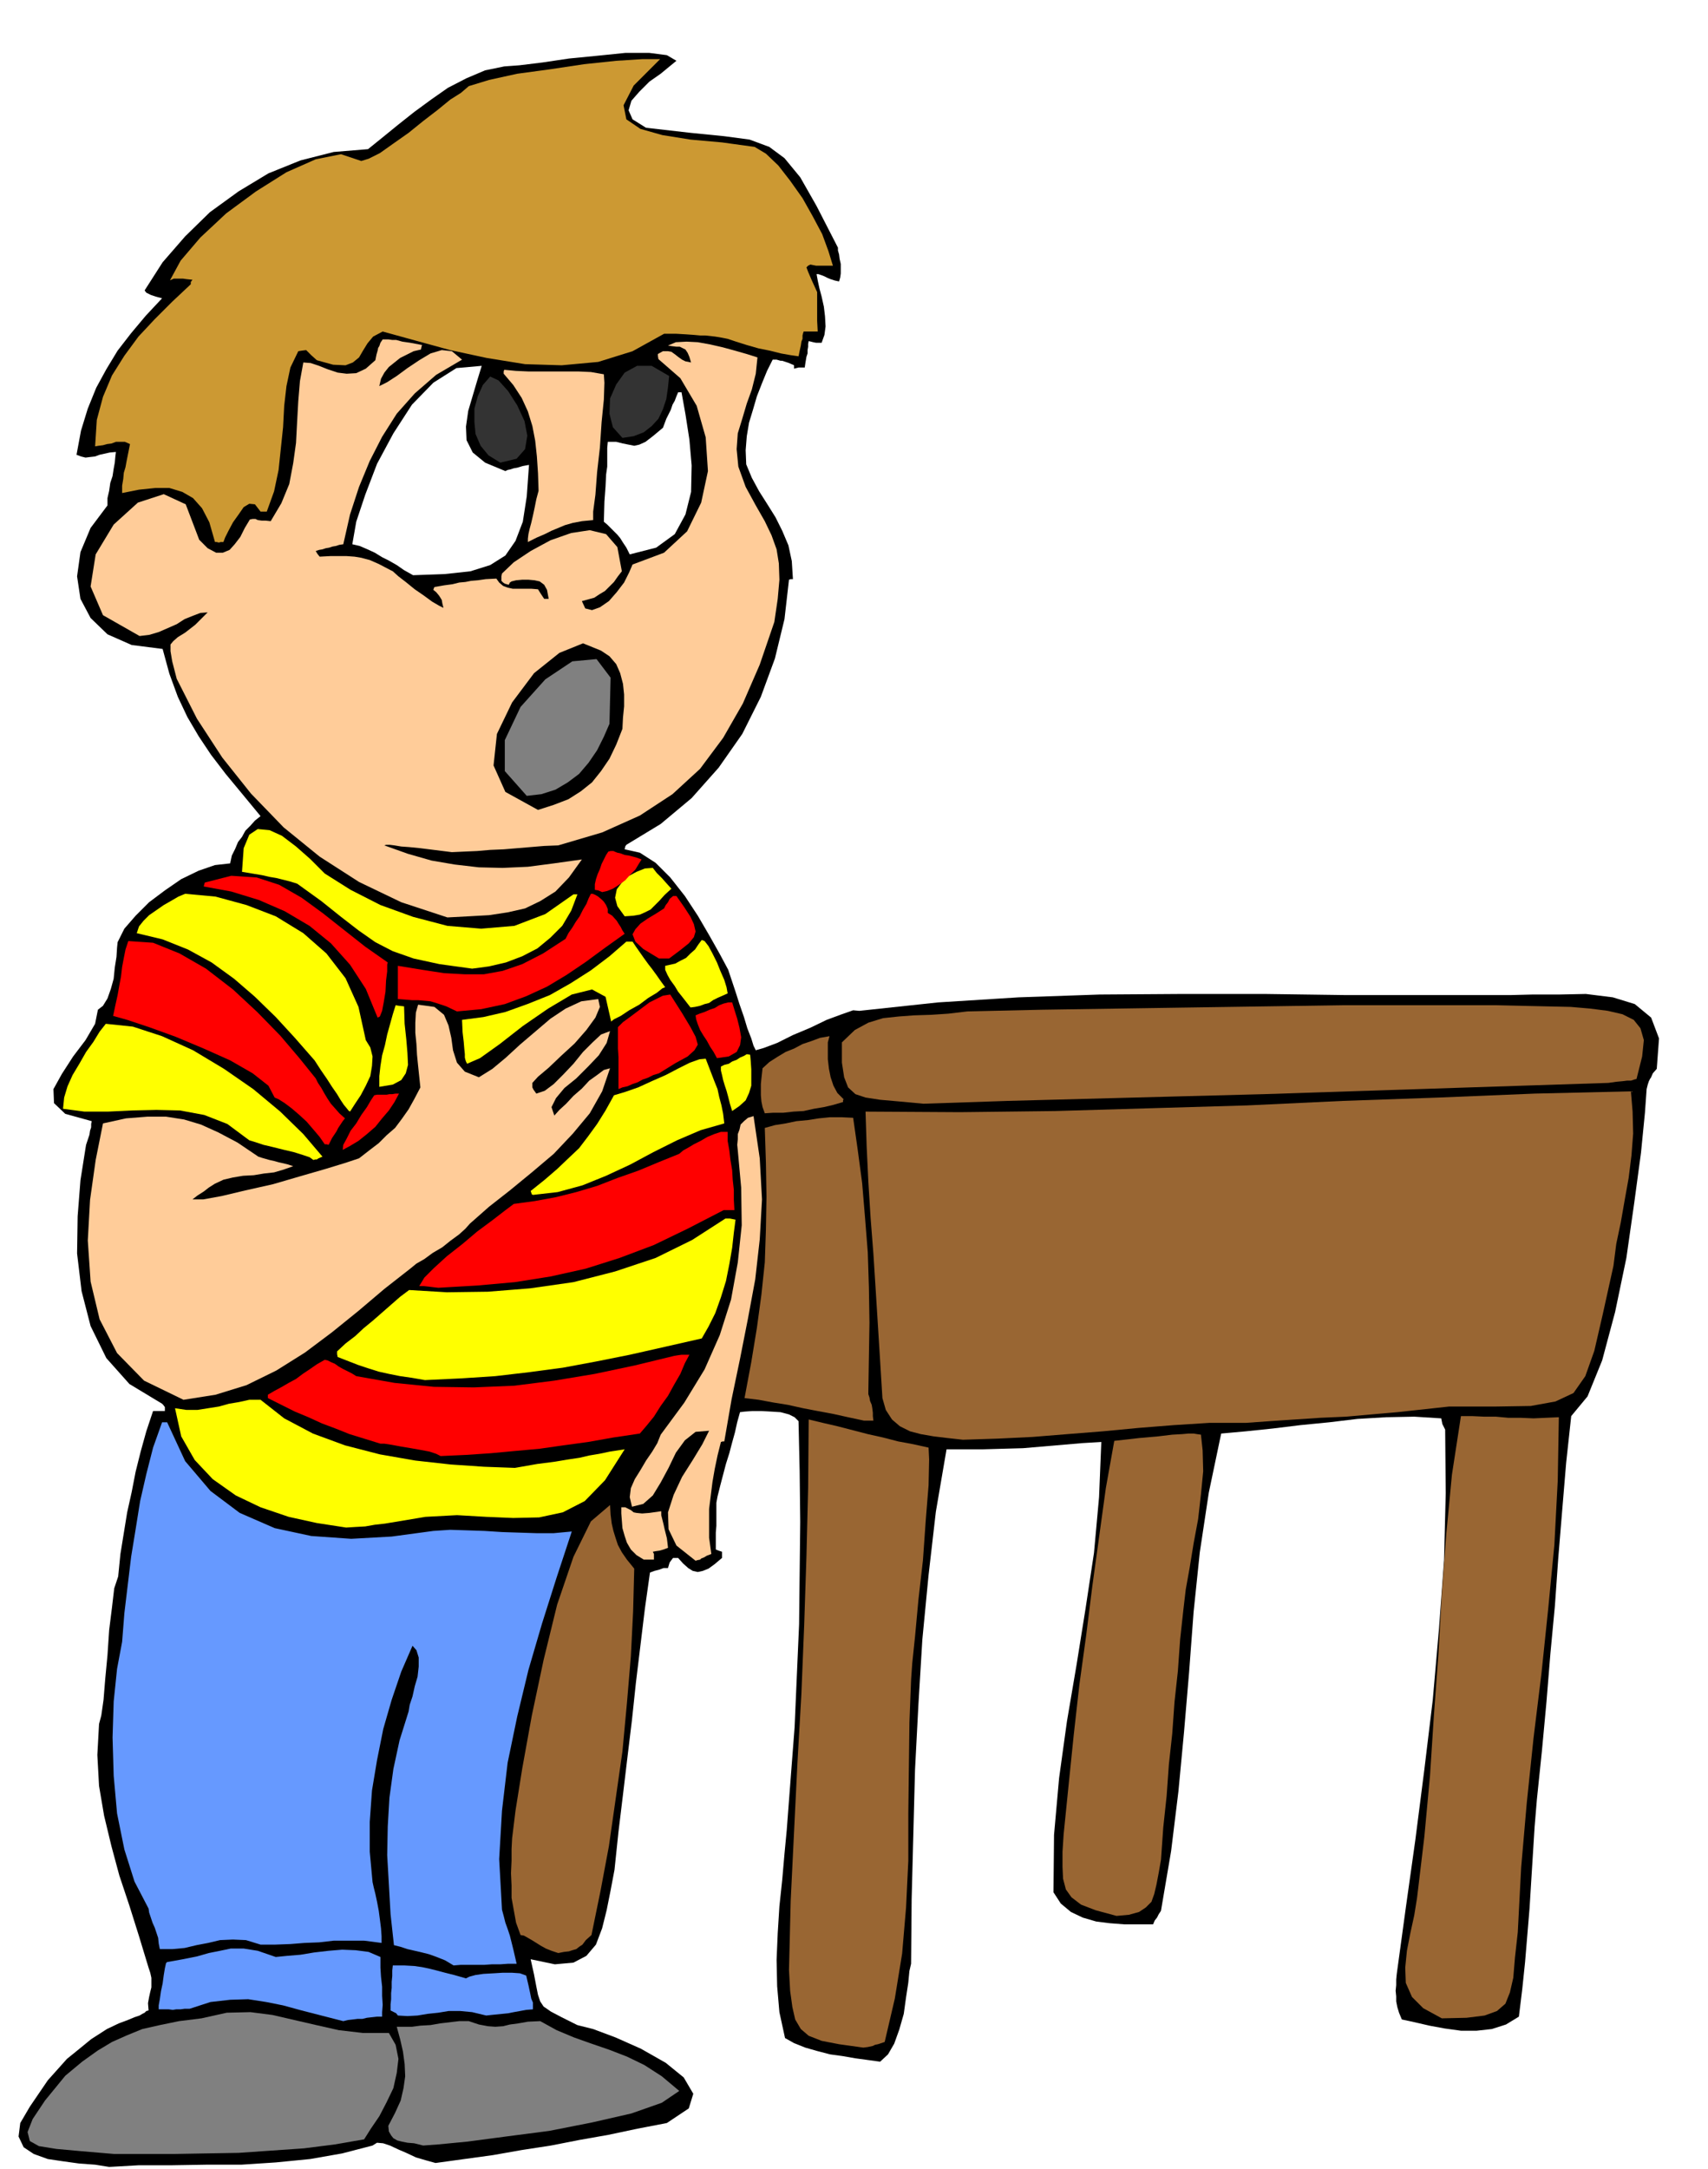
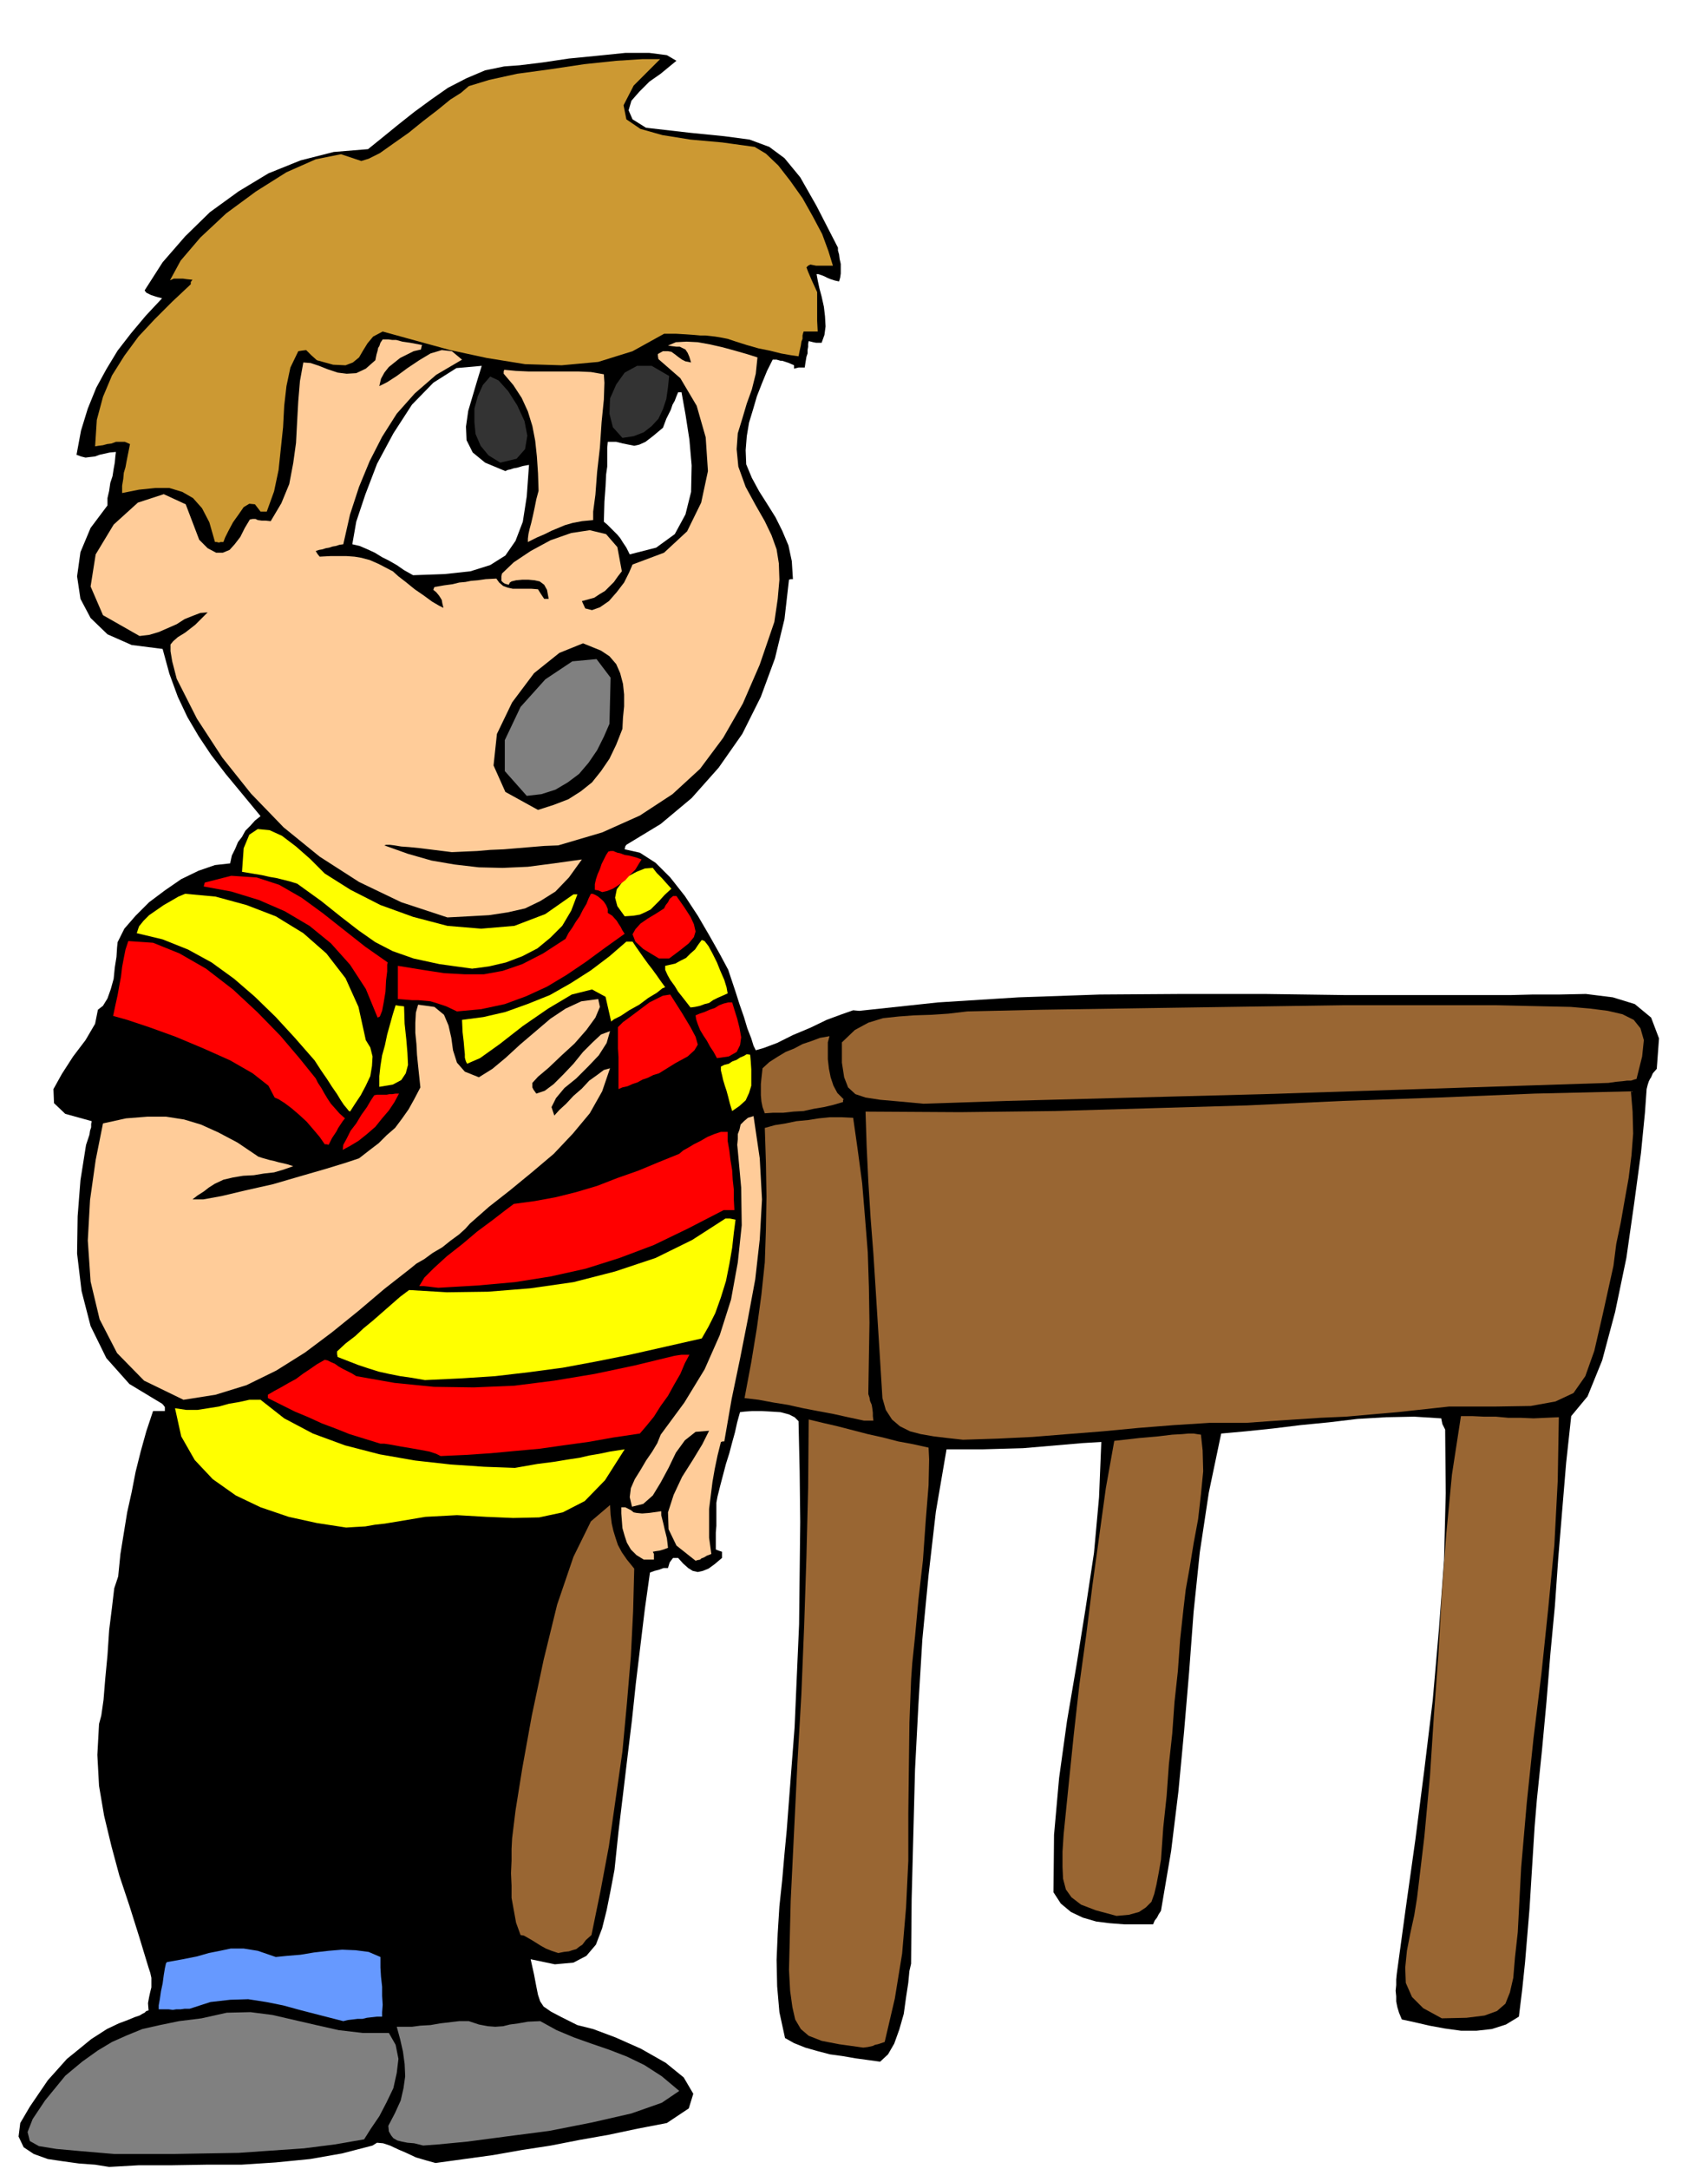
<svg xmlns="http://www.w3.org/2000/svg" width="490.455" height="622.733" fill-rule="evenodd" stroke-linecap="round" preserveAspectRatio="none" viewBox="0 0 3035 3854">
  <style>.brush1{fill:#000}.pen1{stroke:none}.brush2{fill:gray}.brush3{fill:#963}.brush4{fill:#69f}.brush5{fill:#fc9}.brush6{fill:#ff0}.brush7{fill:red}</style>
  <path d="m194 3850-25-4-28-2-29-4-27-4-25-9-18-12-9-19 3-24 17-29 17-25 15-22 17-19 17-19 21-17 22-18 28-18 21-10 16-6 12-5 9-3 5-3 4-2 3-3 4-1-1-13 2-11 2-9 2-8v-17l-2-9-3-9-17-56-17-54-18-54-14-52-13-54-9-53-3-55 3-55 4-15 4-28 3-37 4-42 3-45 5-40 4-34 7-21 4-40 6-37 6-37 8-36 7-36 9-36 10-36 12-36h21v-7l-3-4-2-2-58-35-41-46-28-57-16-62-8-67 1-66 5-64 9-57 1-6 2-6 2-6 2-6 1-7 2-6v-6l1-5-47-13-20-19-1-25 15-27 20-31 22-29 17-29 5-25 9-7 8-13 6-17 5-18 2-20 3-19 1-16 1-10 12-24 20-23 24-24 28-21 29-20 31-15 29-10 27-3 3-14 6-12 5-12 7-9 6-11 9-9 8-9 10-8-33-40-29-35-26-34-22-33-20-34-17-36-15-41-12-44-55-7-43-19-30-29-18-34-6-40 6-43 18-43 30-40v-13l3-13 2-14 4-12 2-13 2-11 1-11 1-8-11 1-9 2-9 2-8 3-9 1-8 1-8-2-8-3 8-43 12-39 15-37 18-33 20-33 24-31 26-31 29-31-11-3-9-3-8-4-3-4 32-50 40-46 44-43 51-37 53-32 57-23 59-15 61-5 26-21 27-22 29-23 30-22 30-21 33-17 33-14 34-7 27-2 41-5 47-7 51-5 49-5h43l31 4 17 10-11 9-17 14-20 14-18 18-14 16-5 17 7 16 24 15 79 9 60 6 45 6 35 13 27 20 28 34 29 51 38 74v5l2 7 1 8 2 9v17l-1 7-2 7-5-1-4-1-6-2-5-2-6-3-5-2-6-2h-3l2 11 3 14 4 15 4 18 2 17 1 18-2 15-5 14h-10l-5-1-8-2-1 5v5l-1 6v6l-2 6-1 6-1 6-1 7h-11l-8 2v-6l-9-4-6-2-6-2h-3l-7-2h-7l-10 20-9 22-9 23-7 24-7 23-4 24-2 25 1 25 10 24 13 24 14 22 15 24 12 24 11 26 6 28 2 32h-4l-3 1-8 70-17 70-25 68-33 66-42 60-48 54-55 46-61 37-2 3-1 5 27 6 28 18 26 26 26 33 23 35 21 36 18 32 15 28 6 18 7 21 7 22 8 23 6 20 7 18 4 13 4 8 14-4 24-9 28-14 31-13 29-14 27-10 20-7 11 1 140-15 143-9 144-5 147-1h146l146 2h290l40-1h47l48-1 48 6 39 12 29 24 14 37-4 54-7 8-3 7-2 3-2 4-2 6-2 8-3 42-7 71-12 89-14 98-20 96-23 86-26 64-29 35-9 83-7 84-7 85-6 85-8 85-7 86-8 86-9 87-4 48-3 48-3 48-3 49-4 48-4 48-5 48-6 49-23 14-25 8-27 3h-28l-29-4-27-5-26-6-23-5-5-12-3-10-2-10v-9l-1-10 1-10v-10l1-10 16-117 17-121 16-125 15-124 11-126 9-122 3-119-1-113-5-10-2-10-48-3-50 1-51 3-50 6-51 5-49 6-48 5-44 4-22 105-16 106-11 106-8 107-9 106-10 106-13 106-18 106-4 6-3 6-4 5-3 7h-51l-26-2-24-3-24-7-21-10-18-15-13-20 1-102 9-101 14-101 17-100 16-100 15-99 9-99 4-98-34 2-35 3-35 3-35 3-36 1-35 1h-65l-19 111-13 113-11 114-7 116-6 115-3 115-3 115-1 115-3 13-2 21-4 26-4 29-8 28-9 25-11 19-14 13-22-3-22-3-23-4-22-3-23-6-21-6-20-8-16-9-10-46-4-46-1-47 2-47 3-48 5-47 4-46 4-42 7-92 7-91 4-92 4-91 1-91 1-91-1-90-2-89-7-7-10-5-15-4-16-1-18-1h-16l-14 1-8 1-5 18-4 18-5 18-5 19-6 19-5 19-5 19-5 20-2 11v41l-1 12v30l5 2 6 2v11l-13 11-11 8-10 4-9 2-9-2-8-5-9-8-9-10h-9l-6 8-3 10h-8l-8 3-8 2-8 3-9 64-8 66-8 66-7 66-8 66-8 67-8 66-7 67-7 37-7 35-8 32-11 29-17 20-23 12-33 3-43-9 6 27 4 21 3 15 4 12 6 9 13 9 19 10 28 14 28 7 40 15 45 20 44 25 32 26 17 29-8 26-39 26-52 10-52 11-51 9-51 10-52 8-51 9-51 7-51 7-18-5-17-5-17-8-14-6-15-7-12-4-11-1-8 5-54 14-57 10-61 6-61 4h-62l-61 1h-59l-53 3z" class="pen1 brush1" />
  <path d="m203 3827-59-5-44-4-31-5-16-9-4-16 9-23 22-33 36-44 30-25 28-20 25-15 27-12 27-11 31-7 34-7 40-5 45-10 42-1 39 5 39 9 39 9 40 9 43 5h46l12 21 5 25-3 25-6 27-12 25-13 25-15 22-12 19-52 9-55 7-58 4-58 4-59 1-57 1H203z" class="pen1 brush2" />
  <path d="m752 3812-16-4-12-1-10-2-8-2-7-4-4-5-4-7-1-10 12-23 10-22 5-22 3-21-1-22-3-22-5-22-6-22h27l15-2 18-1 17-3 17-2 17-2h17l18 6 16 3 13 1 14-1 12-3 15-2 17-3 22-1 29 16 31 13 31 11 32 11 31 12 31 15 31 20 31 26-31 21-54 19-70 16-76 15-77 10-68 9-52 5-27 2z" class="pen1 brush2" />
  <path d="m1534 3638-43-6-31-6-23-9-14-12-10-17-5-22-4-29-2-37 3-123 6-123 6-122 7-122 5-123 4-122 3-122 1-121 25 6 26 6 27 7 27 7 27 6 27 7 27 5 27 6 1 21-1 46-5 62-5 71-8 70-6 65-5 48-2 28-3 77-1 80-1 82v84l-4 83-7 82-13 80-18 77-6 2-6 2-5 1-4 2-9 2-8 1z" class="pen1 brush3" />
  <path d="m610 3591-39-10-35-9-33-9-30-6-32-5-32 1-35 4-37 12h-9l-7 1h-8l-6 1-7-1h-18v-7l2-11 2-14 3-14 2-15 2-12 2-9 2-2 28-5 25-5 21-6 20-4 19-4h23l25 4 32 11 20-2 24-2 24-4 26-3 24-2 24 1 23 3 21 9v19l1 16 2 18v16l1 16-1 13v8h-9l-9 1-9 1-8 2h-9l-8 1-9 1-8 2z" class="pen1 brush4" />
  <path d="m2562 3586-33-18-20-20-11-25-1-27 3-30 6-31 7-32 5-31 13-109 10-108 7-108 8-108 6-108 8-106 10-105 16-104h20l21 1h21l22 2h22l23 1 22-1 23-1-2 113-6 114-11 114-12 115-14 114-12 115-10 115-6 115-5 45-3 36-6 26-8 20-15 13-22 8-32 4-44 1z" class="pen1 brush3" />
-   <path d="m707 3581-3-4-2-1-4-2-4-2v-11l1-9v-11l1-9v-11l1-10v-10l1-9h20l18 1 14 2 14 3 12 3 15 4 16 4 21 6 6-3 11-3 14-2 18-1 16-1h17l14 1 11 4 4 17 3 14 2 10 3 7v12l-12 1-11 2-11 2-10 2-10 1-10 1-10 1-9 1-25-6-21-2h-21l-18 3-19 2-18 3-18 1-17-1zm99-89-15-9-15-6-14-5-12-3-13-3-13-3-12-4-12-3-6-55-3-53-3-52 1-51 3-51 7-51 11-51 16-51 2-12 5-15 4-18 5-17 2-18v-16l-4-13-7-8-20 46-17 50-15 52-11 55-9 54-4 56v53l5 54 2 9 3 12 3 14 3 16 2 15 2 16 1 14v12l-31-4h-54l-26 3-26 1-25 2-27 1h-26l-26-8-23-1-23 1-21 5-21 4-21 5-22 2h-22l-2-10-1-10-3-9-3-9-4-9-3-9-3-9-1-7-25-48-18-57-13-64-6-67-2-68 2-64 6-58 9-48 4-51 6-50 6-50 8-49 8-50 11-48 12-47 16-45h9l32 69 45 53 52 39 62 27 65 14 71 5 72-4 74-10 30-2 31 1 30 1 31 2 30 1 31 1h31l32-3-27 82-26 82-24 82-20 83-17 82-10 85-5 86 5 90 3 11 3 12 4 11 4 12 3 12 3 12 3 13 3 13h-15l-14 1h-15l-14 1h-42l-12 1z" class="pen1 brush4" />
  <path d="m992 3470-12-4-10-4-9-5-8-5-8-5-7-4-7-4-6-1-8-22-4-22-4-22v-22l-1-22 1-22v-21l1-19 6-49 12-75 17-94 21-99 24-98 29-85 31-63 34-29 1 17 2 16 3 13 4 13 4 12 7 13 9 13 13 16-2 76-4 80-7 83-8 86-12 84-12 84-15 80-16 78-10 9-6 8-6 4-5 4-7 2-6 2-9 1-10 2zm992-66-37-10-26-10-17-13-10-14-5-19-1-21v-27l2-31 9-89 9-88 10-89 12-87 11-88 12-87 12-87 15-84 44-5 34-3 25-3 18-1 11-1h9l6 1 7 1 3 28 1 37-4 41-5 44-8 43-7 43-7 39-4 34-6 55-4 56-6 55-4 56-6 55-4 56-6 56-4 57-4 23-4 21-4 17-5 14-10 10-12 8-18 5-22 2z" class="pen1 brush3" />
  <path d="m1236 2773-34-27-14-29-1-30 10-31 15-32 19-30 17-28 12-24-24 2-19 15-16 22-13 27-14 26-14 23-17 15-20 5-4-17 2-16 7-16 10-16 10-17 11-16 9-15 6-15 42-57 36-59 27-61 20-63 12-66 7-66-1-67-6-66-1-10 1-10v-9l3-8 2-9 6-6 7-6 10-3 11 75 4 73-4 71-8 71-13 70-14 71-15 72-13 75h-3l-3 1-6 24-5 24-4 23-3 24-3 24v51l4 29-8 3-5 3-5 2-2 2-5 1-3 1z" class="pen1 brush5" />
-   <path d="m1144 2771-13-8-10-10-7-12-4-12-4-14-1-13-1-13v-11h7l6 3 4 2 5 4 5 1 10 1 13-1 21-3v7l2 8 2 8 2 9 2 8 2 8 1 8 1 9-8 3-7 2-7 1-5 1 1 2 1 2v10h-18z" class="pen1 brush5" />
+   <path d="m1144 2771-13-8-10-10-7-12-4-12-4-14-1-13-1-13v-11h7l6 3 4 2 5 4 5 1 10 1 13-1 21-3v7l2 8 2 8 2 9 2 8 2 8 1 8 1 9-8 3-7 2-7 1-5 1 1 2 1 2v10z" class="pen1 brush5" />
  <path d="m615 2714-52-8-50-11-50-17-44-21-41-29-32-34-24-42-11-50 20 3h20l19-3 19-3 18-5 18-3 18-4h20l42 33 51 27 57 21 62 16 63 11 63 7 59 4 55 2 40-7 31-4 24-4 20-3 17-4 18-3 19-4 26-4-35 55-36 37-39 20-42 9-46 1-48-2-52-3-56 3-18 3-18 3-18 3-18 3-18 2-17 3-18 1-16 1z" class="pen1 brush6" />
  <path d="m783 2587-8-4-12-4-16-3-17-3-18-3-16-3-13-2h-7l-29-9-26-8-25-10-24-9-24-11-24-10-24-12-24-12v-6l12-7 13-7 12-7 13-7 12-9 12-8 13-9 14-8 5 1 6 3 7 3 7 5 7 4 8 4 8 4 8 5 68 12 70 7 71 1 72-3 71-9 72-12 71-15 70-17 6-1 7-1h14l-8 15-8 19-11 19-11 20-13 18-12 19-13 16-12 14-47 7-45 8-44 6-42 6-44 4-43 4-45 3-44 2z" class="pen1 brush7" />
  <path d="m1711 2558-27-3-25-3-23-4-19-5-18-9-14-12-11-17-6-21-4-65-4-64-4-64-4-63-5-64-4-64-3-63-2-62 168 1 169-2 170-5 171-5 170-8 171-6 170-7 171-4 3 36 1 39-3 39-5 40-7 39-7 40-8 38-5 39-19 86-15 65-16 45-21 30-32 15-44 8-62 1h-83l-46 5-46 5-46 4-45 4-46 2-45 3-45 3-42 3h-65l-63 4-63 5-63 6-63 5-62 5-62 3-62 2zm-176-34-28-6-27-6-27-5-26-5-27-6-25-4-27-5-25-3 12-64 10-61 8-59 6-57 2-59 1-58-1-60-2-62 18-5 19-3 19-4 21-2 19-3 20-2h20l21 1 8 56 8 60 5 60 5 63 2 62 1 63-1 61-1 62v4l2 6 1 6 3 7 1 6 1 8v6l1 8h-17z" class="pen1 brush3" />
  <path d="m326 2487-70-34-48-49-31-60-16-67-5-73 4-72 10-71 13-65 41-9 38-3h33l32 5 30 9 31 14 34 18 37 25 6 2 7 2 7 2 9 2 7 2 9 2 8 2 9 3-17 6-17 5-18 2-18 3-19 1-18 3-17 4-15 7-11 7-9 7-11 7-9 7h19l33-6 42-10 49-11 48-14 45-13 36-11 24-8 18-14 17-13 14-14 15-13 12-16 12-17 10-18 11-21-2-19-2-19-2-20-1-19-2-20v-18l1-18 4-14 29 4 17 14 8 19 5 22 3 22 7 22 14 16 25 10 24-15 24-20 25-23 27-23 27-23 27-18 28-13 30-4 3 14-8 19-16 22-21 24-24 22-22 21-19 16-10 11v8l2 4 5 7 15-5 16-12 17-17 18-19 17-21 17-17 15-14 16-6-6 21-14 22-19 20-21 21-21 17-15 18-8 16 5 15 9-10 12-11 13-14 15-13 13-14 14-10 12-9 11-3-14 41-22 39-30 36-34 36-39 33-39 32-37 29-34 30-8 9-11 10-15 11-15 12-17 10-15 11-14 8-11 9-46 36-46 39-47 38-48 36-51 32-53 26-55 17-57 9z" class="pen1 brush5" />
  <path d="m755 2452-23-4-21-3-20-4-18-4-19-6-18-6-18-7-18-7-1-5v-5l15-14 17-13 15-14 17-14 16-14 16-14 16-14 16-12 67 4 73-1 75-6 77-11 74-19 72-24 65-32 59-38h8l10 2-3 23-3 27-5 29-6 30-9 29-10 28-12 24-12 21-66 15-62 14-60 12-59 11-60 8-60 7-61 4-64 3z" class="pen1 brush6" />
  <path d="m779 2288-9-1-8-1-9-1h-8l9-15 17-17 23-21 28-22 26-22 27-20 22-17 16-12 37-5 38-7 36-9 37-11 36-14 37-13 36-15 37-15 7-6 9-5 10-6 12-6 12-7 12-5 12-4h12v16l3 17 2 17 3 18 1 17 2 18v18l1 18h-19l-64 33-60 29-61 23-60 19-63 14-63 10-67 6-69 4z" class="pen1 brush7" />
-   <path d="m947 2123-2-1-2-6 25-20 22-19 20-19 19-18 16-21 16-22 15-24 15-27 20-6 23-8 24-11 25-11 23-12 20-10 17-6 11-1 5 13 5 13 5 13 6 15 3 14 4 15 3 15 2 17-42 12-42 18-42 21-41 22-43 20-42 17-44 12-44 5zm-390-62-7-5-12-4-16-5-17-4-20-5-17-4-15-5-10-3-39-29-41-16-43-8-42-1-44 1-42 2h-42l-38-5 2-20 6-20 9-20 12-20 12-21 13-18 11-18 11-14 48 5 52 17 55 25 55 33 52 36 48 40 41 40 34 40-7 3-3 2h-3l-3 1z" class="pen1 brush6" />
  <path d="m609 2043 1-9 6-11 7-14 10-13 9-15 10-14 7-12 6-9 5-1h17l5-1h5l6-1h6l-8 15-10 15-12 14-12 15-15 13-15 12-15 9-13 7zm-32-10-9-13-11-13-12-14-13-12-14-12-12-9-11-7-7-3-11-21-28-22-40-23-47-21-50-21-47-17-39-13-25-7 4-19 4-18 3-17 3-16 2-17 3-16 3-15 5-15 44 3 47 19 47 27 48 37 43 40 41 42 34 40 29 36 4 8 6 9 5 9 6 10 6 9 8 9 7 8 10 9-4 5-4 6-4 6-3 6-4 6-4 6-3 6-3 6-4-1h-3z" class="pen1 brush7" />
  <path d="m1359 1978-4-11-2-10-1-11v-20l1-10 1-9 1-9 12-11 14-9 15-9 15-6 15-8 15-5 16-6 17-3-3 11v30l2 17 3 15 5 15 7 13 11 11-1 2v3l-17 5-17 4-18 3-18 4-18 1-18 2h-18l-15 1z" class="pen1 brush3" />
  <path d="m620 1974-4-5-5-6-6-9-6-10-9-13-9-14-11-16-11-17-35-40-34-37-37-36-37-32-40-29-42-23-45-18-46-11 4-12 8-10 10-10 13-9 13-9 14-8 12-7 12-5 54 5 55 15 52 20 49 30 41 36 34 44 23 51 13 59 8 13 4 16-1 17-3 18-8 17-9 17-10 15-9 14-1-1h-1zm681 0-4-13-3-12-3-11-3-9-3-10-2-9-2-8v-7l6-3 8-2 6-4 8-3 6-4 7-3 5-3 6 1 1 11 1 15v29l-4 13-6 13-11 10-13 9z" class="pen1 brush6" />
  <path d="m1641 1961-43-4-34-3-26-4-18-6-13-12-7-18-4-26v-36l23-22 24-13 26-8 28-3 27-2 31-1 30-2 34-4 132-3 133-2 133-2 135-2 134-2h270l135 3 35 3 31 4 26 6 20 10 12 15 6 21-3 29-10 40-4 1-6 2h-7l-8 1-11 1-14 2-154 5-153 5-153 5-152 5-153 4-151 4-151 4-150 5z" class="pen1 brush3" />
  <path d="M1099 1935v-57l-1-15v-38l9-9 11-8 12-9 12-9 12-9 12-6 12-6 13-2 21 33 15 25 9 17 4 14-6 10-12 11-22 12-29 18-10 3-10 5-9 3-9 5-9 3-9 4-9 2-7 3z" class="pen1 brush7" />
  <path d="M674 1931v-19l2-18 3-19 5-18 4-19 5-18 5-18 5-16 6 1 9 1 1 31 3 28 2 24 1 21-4 15-8 12-15 8-24 4zm156-41-2-4-1-3-1-4v-6l-1-10-1-12-2-17-1-22 38-5 39-9 39-14 40-16 37-21 36-23 33-25 30-26h11l6 9 7 10 7 10 8 11 7 9 8 11 7 10 8 11-5 2-10 8-15 9-16 12-18 10-15 10-12 6-5 4-10-44-24-13-36 9-42 25-45 31-41 32-35 25-23 10z" class="pen1 brush6" />
  <path d="m1274 1880-6-11-6-9-6-11-6-9-6-10-4-10-3-9-1-7 7-3 9-3 9-4 9-3 8-5 8-3 8-2h7l4 13 5 16 4 16 3 17-2 14-6 12-14 8-21 3zm-603-72-21-51-28-43-34-38-38-31-44-26-46-20-49-15-49-9 1-4 1-3 47-12 45 3 40 13 40 23 37 27 38 30 38 30 40 28-1 4v12l-2 16-1 20-3 18-3 16-4 10-4 2zm141-11-19-9-15-5-13-4-11-1-11-1h-11l-12-1-13-1v-59l43 7 39 6 36 2h35l33-6 35-12 37-19 40-26 5-10 7-10 6-10 7-10 6-12 6-10 4-10 4-8h3l5 2 5 3 6 5 4 4 4 6 3 7v7l8 5 8 9 3 5 4 6 3 6 4 6-35 25-34 25-34 23-35 21-37 17-38 14-42 9-43 4z" class="pen1 brush7" />
  <path d="m1227 1790-7-9-7-9-8-10-6-10-8-11-5-9-4-9v-7l9-2 9-2 9-5 10-5 8-8 8-7 6-9 6-8 5 2 7 9 7 13 8 16 6 15 7 16 4 13 2 11-9 4-9 4-8 4-7 5-8 2-8 3-9 2-8 1zm-388-69-58-8-46-10-37-13-31-16-30-21-31-24-35-28-43-31-13-4-12-3-12-3-12-2-13-3-12-2-12-2-12-2 3-42 10-24 15-10 21 2 22 10 25 19 25 22 26 26 46 29 53 27 58 21 61 16 60 5 59-5 55-21 50-35h7l-11 29-16 27-21 21-23 19-27 14-29 11-30 7-30 4z" class="pen1 brush6" />
  <path d="m1171 1703-28-17-14-13-5-13 5-9 9-10 13-9 15-9 14-9 3-6 4-5 3-6 6-5h6l14 20 11 17 6 13 3 13-3 10-9 11-15 12-20 15h-18z" class="pen1 brush7" />
  <path d="m795 1630-82-27-75-36-70-45-64-52-58-60-51-64-45-69-36-71-8-31-3-18v-12l5-6 8-7 13-8 18-14 22-22-13 1-13 5-15 6-14 9-16 7-16 7-17 5-17 2-65-37-22-51 9-57 32-53 43-39 46-15 39 18 24 63 15 15 15 8h12l12-5 9-10 10-13 8-16 9-15 5-1h5l4 2 7 1h7l9 1 19-32 14-34 7-37 5-36 2-38 2-36 3-36 6-33 13 1 15 5 15 6 18 6 16 2 17-1 17-8 17-15 2-10 2-7 1-5 2-3 2-6 4-6h10l7 1h7l11 3 14 2 21 4-1 3-1 5-13 3-12 6-12 6-10 8-10 8-8 10-6 11-3 13 14-7 17-11 19-14 21-14 20-12 20-6 18 2 18 15-46 27-38 33-32 36-26 41-22 43-19 46-16 49-12 53-7 1-6 2-6 1-6 2-6 1-6 2-6 1-6 2 3 5 4 5 19-1h29l14 1 12 2 15 4 16 7 21 11 4 2 10 9 13 10 16 13 16 11 15 11 12 7 8 4-2-8-1-6-3-5-2-3-5-6-5-4 1-3 1-2 17-3 15-2 12-3 11-1 10-2 12-1 14-2 19-1 5 7 7 6 8 3 9 2h33l12 1 5 8 6 9h8l-3-16-5-9-8-6-9-2-11-1h-11l-11 1-8 2-3 2-2 4-7-2-3-2-3-3v-8l1-5 21-20 30-20 35-19 37-13 33-5 29 7 20 23 8 43-7 9-7 10-8 8-8 8-10 6-9 6-11 3-11 3 6 13 12 3 14-5 16-11 14-16 13-17 9-18 6-14 56-21 41-38 25-51 12-56-4-60-16-56-29-49-39-34-1-6v-3l9-5h9l6 1 7 5 5 4 7 5 6 3 10 2-3-10-3-7-4-6-4-2-6-3h-6l-8-1-7-1 14-6 19-1 20 1 22 4 22 5 22 6 21 6 19 6-3 29-7 28-9 25-8 27-8 26-2 28 3 31 13 36 18 33 16 28 12 25 9 25 4 25 1 29-3 34-6 41-26 76-30 69-35 61-41 55-49 45-58 38-67 30-78 23-25 1-24 2-24 2-24 2-24 1-23 2-23 1-22 1-32-4-24-3-20-2-14-1-12-2-8-1h-7l-3 1 42 15 42 12 41 7 43 5 42 1 45-2 46-6 50-7-23 32-24 25-27 17-27 13-31 7-33 5-36 2-38 2z" class="pen1 brush5" />
  <path d="m1110 1628-13-18-4-15 3-15 9-12 11-11 15-8 15-6 14-1 7 9 9 9 8 9 9 10-12 11-9 10-9 9-7 7-10 5-9 4-12 2-15 1z" class="pen1 brush6" />
  <path d="m1070 1585-7-3-6-1v-10l2-9 3-9 4-9 3-9 4-8 4-8 4-6 4-1h5l2 1 5 2 5 1 8 3 7 1 8 2 7 2 8 3-5 8-6 10-9 9-9 10-11 8-11 7-10 4-9 2z" class="pen1 brush7" />
  <path d="m956 1439-58-32-21-47 6-56 27-56 39-52 45-36 42-17 32 13 15 10 12 14 7 16 5 19 2 19v21l-2 20-1 20-11 28-12 25-15 22-16 20-20 16-22 14-26 10-28 9z" class="pen1 brush1" />
  <path d="m936 1414-39-44v-55l28-59 44-49 48-32 43-4 25 33-2 82-10 23-12 24-15 22-17 20-20 15-22 13-25 8-26 3z" class="pen1 brush2" />
  <path d="m734 1022-16-9-13-9-14-8-12-6-13-8-13-6-14-6-13-3 7-40 16-48 21-55 29-54 33-51 38-39 41-26 45-4-8 26-8 27-8 27-4 28 1 24 11 22 22 18 36 15 4-2 5-1 6-2 6-1 10-3 11-2-4 56-7 45-13 34-18 26-27 17-35 11-46 5-56 2zm385-37-6-12-6-9-5-8-5-6-6-6-6-6-6-6-6-5 1-36 2-27 1-21 2-14v-33l1-11h15l12 3 10 2 10 2 9-2 11-5 13-10 18-15 3-8 3-8 4-8 4-8 3-9 4-7 3-8 3-7h6l7 39 7 45 4 46-1 47-10 40-19 35-33 24-47 12z" class="pen1" style="fill:#fff" />
  <path d="m389 964-4-1h-3l-10-35-13-25-16-18-19-11-23-7h-25l-29 3-30 6v-13l2-12 1-11 3-10 2-11 2-10 2-10 2-10-9-4h-16l-8 3-8 1-7 2-8 1-6 1 3-47 11-41 16-38 22-35 25-34 29-31 31-31 33-31v-4l3-4-10-1-7-1h-16l-7 3 19-35 35-41 46-43 53-39 54-34 52-23 45-9 36 12 13-4 20-10 24-17 27-19 26-21 26-20 22-18 19-12 14-12 36-11 50-11 59-8 60-9 57-6 47-3h31l-47 47-18 35 5 25 25 17 39 11 50 8 56 5 58 8 20 12 22 21 21 27 22 31 18 32 17 32 11 30 8 26h-30l-10-2-4 2-3 3 3 8 6 14 10 22v51l1 19h-25l-1 3-1 4v6l-2 5-1 7-2 9-2 10-14-2-17-3-20-5-20-4-21-6-19-6-15-5-10-2-12-2-9-1-9-1h-9l-11-1-14-1-17-1h-22l-56 31-61 19-65 6-65-2-68-11-65-14-62-17-58-16-17 9-10 12-8 13-7 12-11 9-13 5-22-1-29-8-10-9-9-9-8 1-6 1-14 29-7 33-4 35-2 38-4 38-4 38-8 38-13 36h-11l-10-13-10-1-10 6-9 13-10 14-8 15-6 12-3 8h-5l-3 1z" class="pen1" style="fill:#c93" />
  <path d="M938 963v-6l1-8 2-9 3-11 3-13 3-14 3-15 4-15-1-31-2-30-3-28-5-26-8-26-11-24-15-23-17-20v-4l1-3 21 2 22 1h89l22 1 23 4 1 15-1 30-4 40-3 45-5 44-3 40-4 30v15l-20 2-16 3-14 4-12 5-12 5-12 6-14 6-16 8z" class="pen1 brush5" />
  <path d="m889 822-21-13-14-17-9-21-2-21v-24l6-22 9-20 13-15 15 7 17 19 16 25 13 28 5 26-4 24-15 17-29 7zm217-44-17-19-6-24 1-27 11-25 15-21 22-12h26l31 18-2 20-3 21-6 18-8 17-12 13-14 11-18 7-20 3z" class="pen1" style="fill:#333" />
</svg>